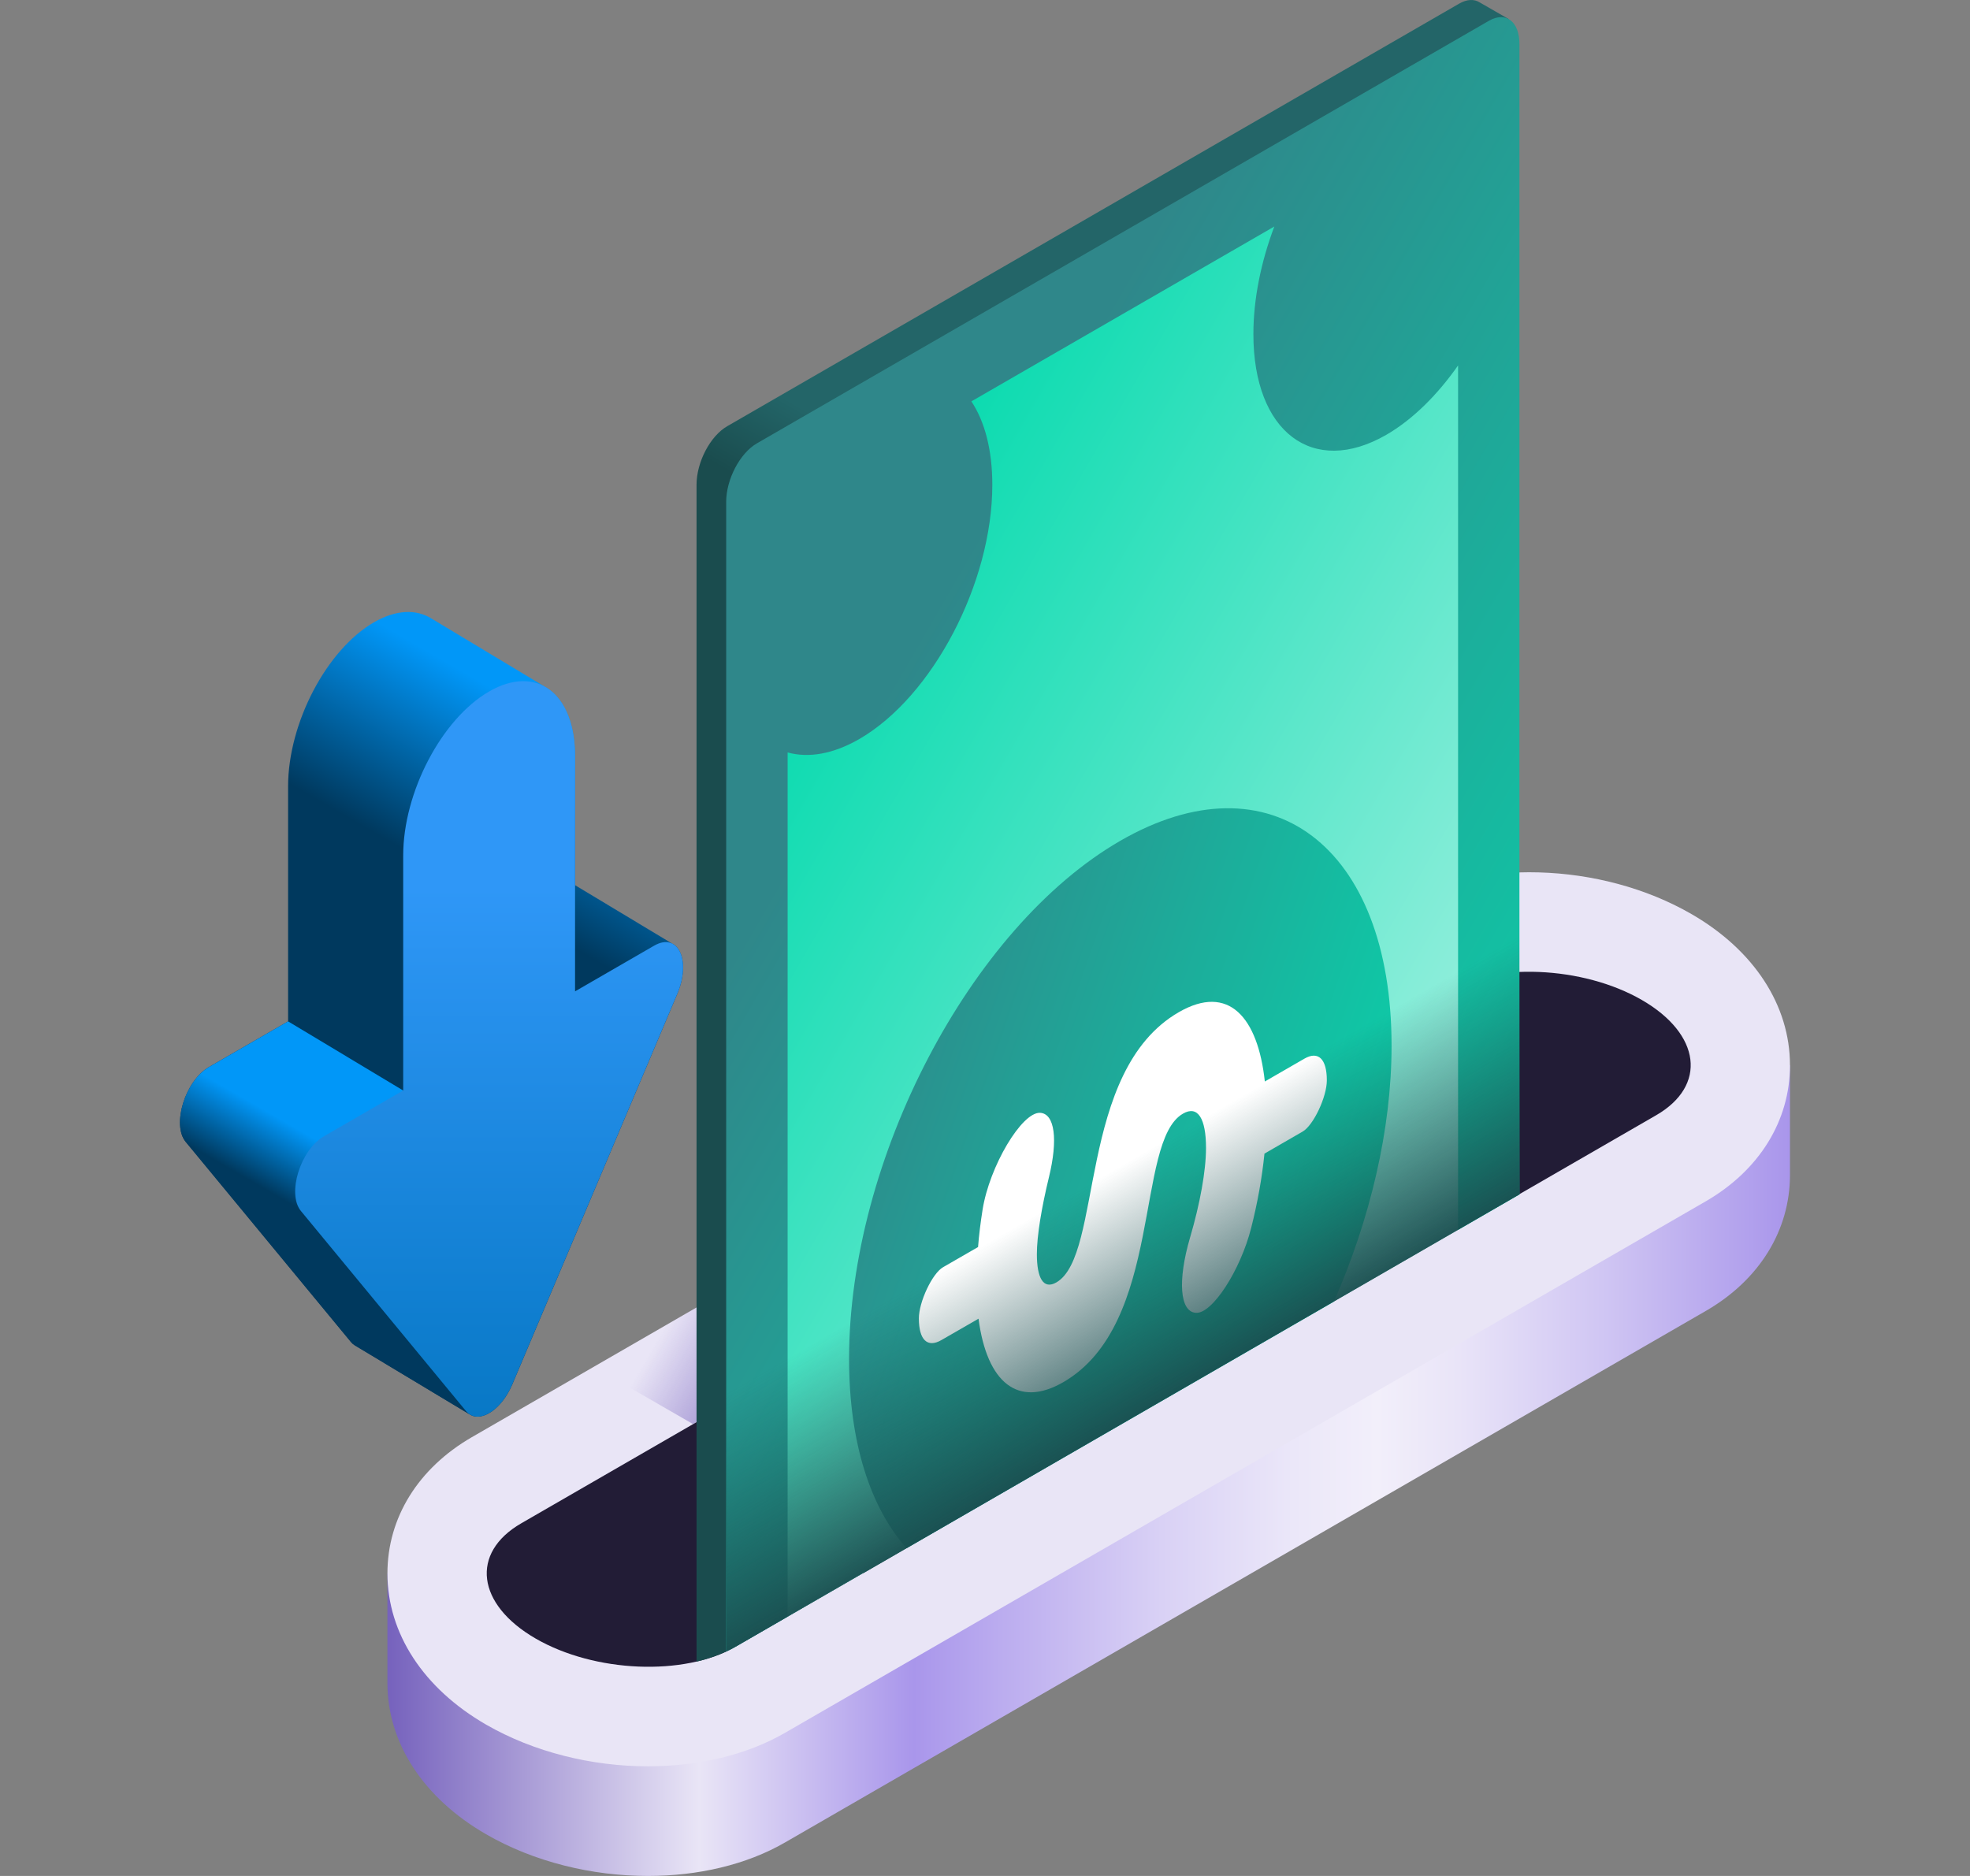
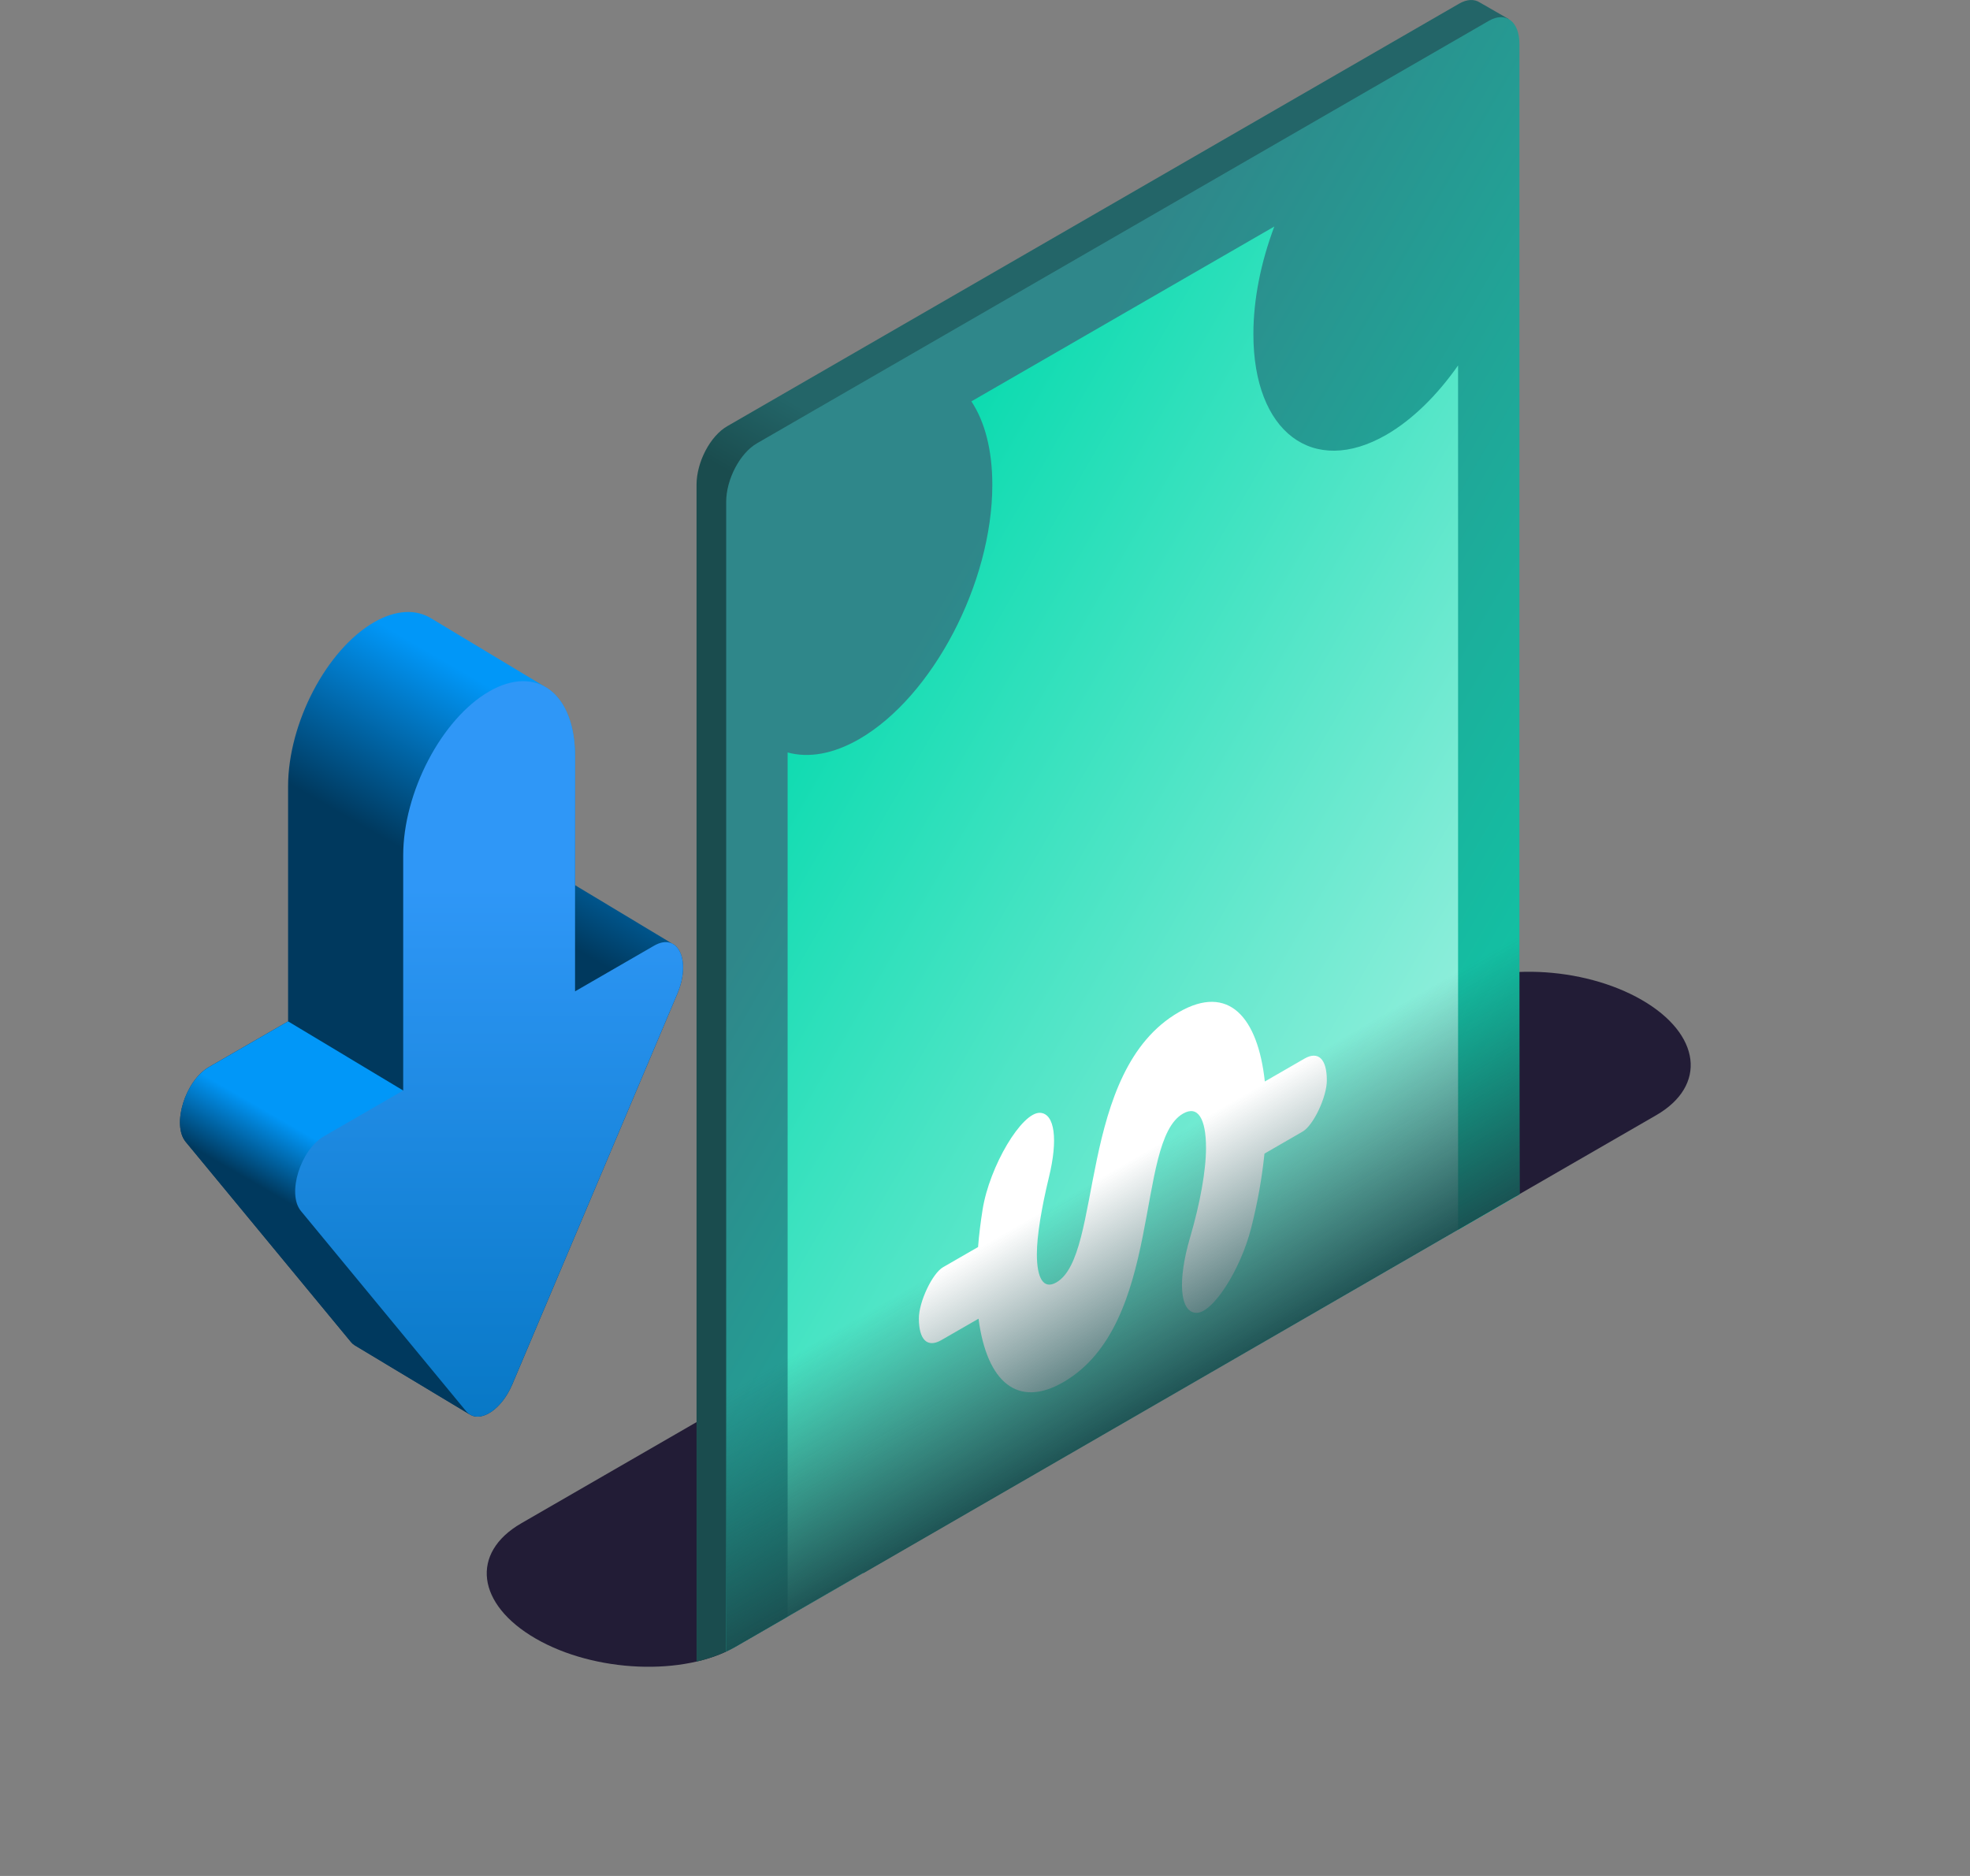
<svg xmlns="http://www.w3.org/2000/svg" width="21" height="20" viewBox="0 0 21 20" fill="none">
  <rect x="0" y="0" width="21" height="20" fill="#808080" stroke="none" />
  <g clip-path="url(#clip0_242_3038)">
-     <path d="M4.13 16.774V17.943C4.13 18.582 4.513 19.169 5.181 19.555C5.693 19.851 6.31 20 6.907 20C7.438 20 7.955 19.882 8.368 19.643L18.184 13.976C18.754 13.647 19.081 13.118 19.081 12.526V11.356L4.13 16.774Z" fill="url(#paint0_linear_242_3038)" />
-     <path d="M18.031 9.745C17.063 9.186 15.723 9.149 14.844 9.656L5.028 15.323C4.458 15.653 4.13 16.181 4.13 16.774C4.13 17.413 4.513 18 5.181 18.386C5.693 18.681 6.31 18.831 6.907 18.831C7.438 18.831 7.955 18.713 8.368 18.474L18.184 12.807C18.754 12.477 19.081 11.949 19.081 11.357C19.081 10.718 18.698 10.13 18.031 9.745Z" fill="#E9E5F6" />
-     <path d="M6.329 14.572L7.387 15.182L7.741 14.978L7.766 13.742L6.329 14.572Z" fill="url(#paint1_linear_242_3038)" />
    <path d="M15.373 10.573L5.557 16.24C5.011 16.555 5.08 17.105 5.71 17.469C6.34 17.833 7.293 17.872 7.839 17.557L17.654 11.89C18.2 11.575 18.132 11.025 17.502 10.661C16.872 10.297 15.918 10.258 15.373 10.573Z" fill="#221C36" />
    <path d="M7.747 17.605L16.082 0.203L15.774 0.026C15.716 -0.011 15.639 -0.01 15.554 0.039L7.752 4.544C7.571 4.648 7.425 4.927 7.425 5.168V17.715C7.54 17.688 7.649 17.651 7.747 17.605Z" fill="url(#paint2_linear_242_3038)" />
    <path d="M7.781 5.515V17.498L8.396 17.235L16.157 12.757V0.679L7.781 5.515Z" fill="url(#paint3_linear_242_3038)" />
    <path d="M15.871 0.222L8.068 4.727C7.888 4.831 7.741 5.11 7.741 5.351V17.607C7.775 17.592 7.808 17.575 7.839 17.557L8.396 17.236V8.022C8.617 8.083 8.879 8.041 9.16 7.879C9.943 7.426 10.578 6.213 10.578 5.169C10.578 4.793 10.496 4.492 10.355 4.279L13.584 2.415C13.443 2.79 13.361 3.187 13.361 3.562C13.361 4.607 13.996 5.087 14.779 4.635C15.06 4.472 15.322 4.211 15.543 3.896V13.112L16.197 12.734V0.469C16.197 0.228 16.051 0.118 15.871 0.222Z" fill="url(#paint4_linear_242_3038)" />
-     <path d="M14.22 13.876C14.604 13 14.834 12.044 14.834 11.149C14.834 9.02 13.539 8.042 11.942 8.964C10.345 9.886 9.051 12.359 9.051 14.488C9.051 15.383 9.28 16.074 9.664 16.506L14.22 13.876Z" fill="url(#paint5_linear_242_3038)" />
    <path d="M13.904 11.287L13.483 11.53C13.409 10.846 13.098 10.484 12.566 10.791C11.477 11.42 11.762 13.382 11.261 13.672C11.122 13.752 11.053 13.625 11.053 13.371C11.053 13.173 11.103 12.875 11.181 12.553C11.28 12.149 11.244 11.873 11.088 11.864C10.893 11.853 10.547 12.434 10.474 12.898C10.453 13.031 10.436 13.164 10.426 13.295L10.053 13.51C9.938 13.576 9.795 13.88 9.795 14.056C9.795 14.285 9.886 14.373 10.035 14.287L10.431 14.059C10.521 14.744 10.854 15.013 11.334 14.736C12.406 14.117 12.095 12.17 12.61 11.873C12.77 11.78 12.856 11.927 12.856 12.238C12.856 12.482 12.792 12.834 12.685 13.197C12.552 13.653 12.577 13.982 12.745 13.996L12.748 13.996C12.92 14.011 13.223 13.545 13.338 13.089C13.405 12.825 13.453 12.557 13.479 12.299L13.886 12.064C14.001 11.998 14.144 11.694 14.144 11.518C14.144 11.289 14.053 11.201 13.904 11.287Z" fill="white" />
    <path d="M7.187 10.072C7.181 10.068 7.174 10.064 7.167 10.061L6.13 9.437V8.064C6.13 7.691 6.004 7.43 5.806 7.32L5.806 7.32L4.604 6.597C4.441 6.493 4.225 6.497 3.987 6.634C3.481 6.926 3.071 7.71 3.071 8.384V10.889L2.227 11.376C1.974 11.522 1.829 11.991 1.98 12.174L3.74 14.306C3.753 14.322 3.767 14.334 3.782 14.343V14.343L5.008 15.08L5.008 15.08C5.139 15.162 5.35 15.02 5.461 14.759L7.22 10.595C7.32 10.359 7.291 10.147 7.187 10.072Z" fill="url(#paint6_linear_242_3038)" />
    <path d="M3.071 10.889L2.227 11.376C1.974 11.522 1.829 11.991 1.98 12.174L3.74 14.306C3.753 14.322 3.767 14.334 3.782 14.343V14.343L5.008 15.08L5.008 15.08L4.298 11.626L3.071 10.889Z" fill="url(#paint7_linear_242_3038)" />
    <path d="M3.208 12.911L4.967 15.043C5.09 15.193 5.338 15.05 5.461 14.758L7.22 10.595C7.371 10.237 7.227 9.935 6.973 10.082L6.13 10.569V8.064C6.13 7.39 5.72 7.08 5.214 7.372C4.708 7.664 4.298 8.447 4.298 9.121V11.626L3.455 12.113C3.201 12.259 3.057 12.728 3.208 12.911Z" fill="url(#paint8_linear_242_3038)" />
    <path d="M7.741 14.388V17.607C7.775 17.591 7.808 17.575 7.839 17.557L9.202 16.77V16.773L16.197 12.734V9.506L7.741 14.388Z" fill="url(#paint9_linear_242_3038)" />
  </g>
  <defs>
    <linearGradient id="paint0_linear_242_3038" x1="4.13" y1="15.678" x2="19.081" y2="15.678" gradientUnits="userSpaceOnUse">
      <stop stop-color="#7662BD" />
      <stop offset="0.222" stop-color="#E9E5F6" />
      <stop offset="0.375" stop-color="#A996EB" />
      <stop offset="0.437" stop-color="#BBACEF" />
      <stop offset="0.552" stop-color="#D9D1F5" />
      <stop offset="0.646" stop-color="#EBE7F9" />
      <stop offset="0.706" stop-color="#F2EFFA" />
      <stop offset="0.764" stop-color="#E9E4F8" />
      <stop offset="0.866" stop-color="#D0C6F3" />
      <stop offset="1" stop-color="#A996EB" />
    </linearGradient>
    <linearGradient id="paint1_linear_242_3038" x1="8.52" y1="15.007" x2="7.07" y2="14.17" gradientUnits="userSpaceOnUse">
      <stop stop-color="#7662BD" />
      <stop offset="1" stop-color="#7662BD" stop-opacity="0" />
    </linearGradient>
    <linearGradient id="paint2_linear_242_3038" x1="10.342" y1="6.514" x2="10.834" y2="5.661" gradientUnits="userSpaceOnUse">
      <stop stop-color="#1A4C4E" />
      <stop offset="1" stop-color="#236568" />
    </linearGradient>
    <linearGradient id="paint3_linear_242_3038" x1="8.319" y1="6.981" x2="16.03" y2="11.433" gradientUnits="userSpaceOnUse">
      <stop stop-color="#06DAAE" />
      <stop offset="1" stop-color="#9BF0DF" />
    </linearGradient>
    <linearGradient id="paint4_linear_242_3038" x1="9.389" y1="7.449" x2="18.518" y2="12.72" gradientUnits="userSpaceOnUse">
      <stop stop-color="#2F878A" />
      <stop offset="1" stop-color="#06DAAE" />
    </linearGradient>
    <linearGradient id="paint5_linear_242_3038" x1="8.558" y1="12.008" x2="15.338" y2="14.355" gradientUnits="userSpaceOnUse">
      <stop stop-color="#2F878A" />
      <stop offset="1" stop-color="#06DAAE" />
    </linearGradient>
    <linearGradient id="paint6_linear_242_3038" x1="5.245" y1="9.603" x2="6.228" y2="7.901" gradientUnits="userSpaceOnUse">
      <stop stop-color="#00395E" />
      <stop offset="1" stop-color="#0197F8" />
    </linearGradient>
    <linearGradient id="paint7_linear_242_3038" x1="3.628" y1="13.143" x2="3.994" y2="12.509" gradientUnits="userSpaceOnUse">
      <stop stop-color="#00395E" />
      <stop offset="1" stop-color="#0197F8" />
    </linearGradient>
    <linearGradient id="paint8_linear_242_3038" x1="5.214" y1="16.236" x2="5.214" y2="9.464" gradientUnits="userSpaceOnUse">
      <stop stop-color="#0072BC" />
      <stop offset="1" stop-color="#2F97F7" />
    </linearGradient>
    <linearGradient id="paint9_linear_242_3038" x1="12.744" y1="14.899" x2="11.476" y2="12.702" gradientUnits="userSpaceOnUse">
      <stop stop-color="#1A4C4E" />
      <stop offset="1" stop-color="#1A4C4E" stop-opacity="0" />
    </linearGradient>
    <clipPath id="clip0_242_3038">
      <rect width="20" height="20" fill="white" transform="translate(0.5)" />
    </clipPath>
  </defs>
</svg>